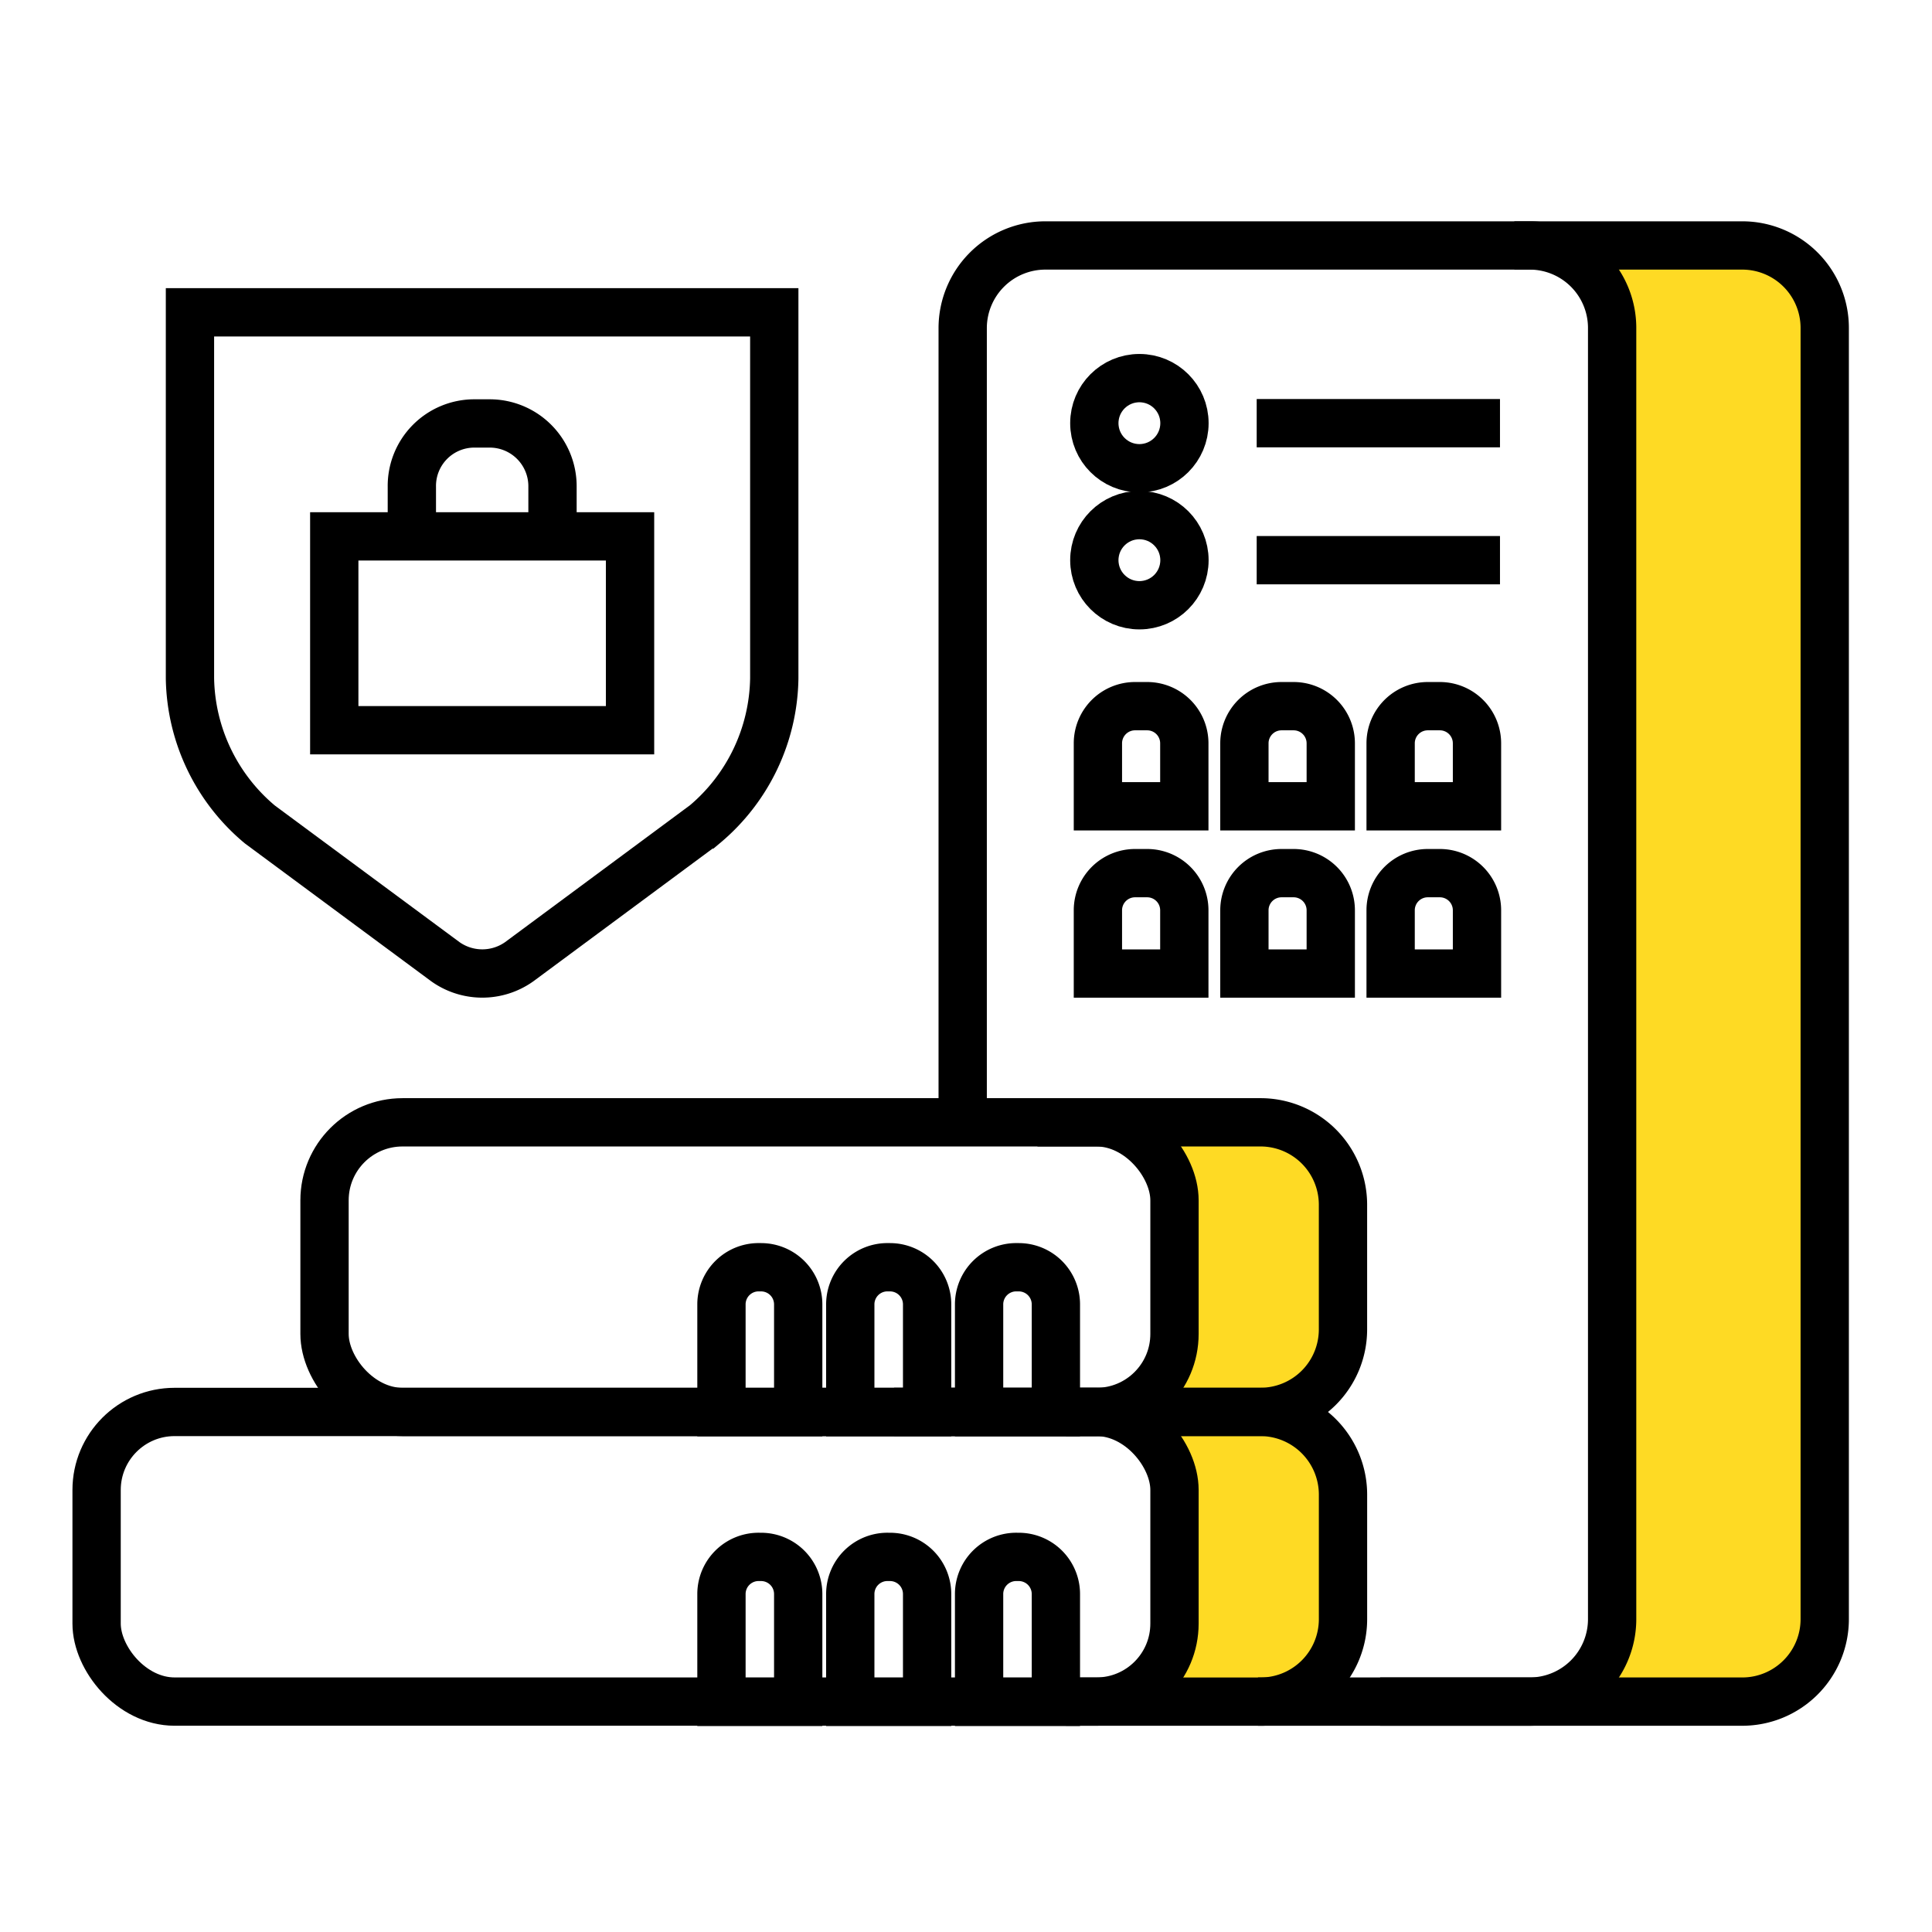
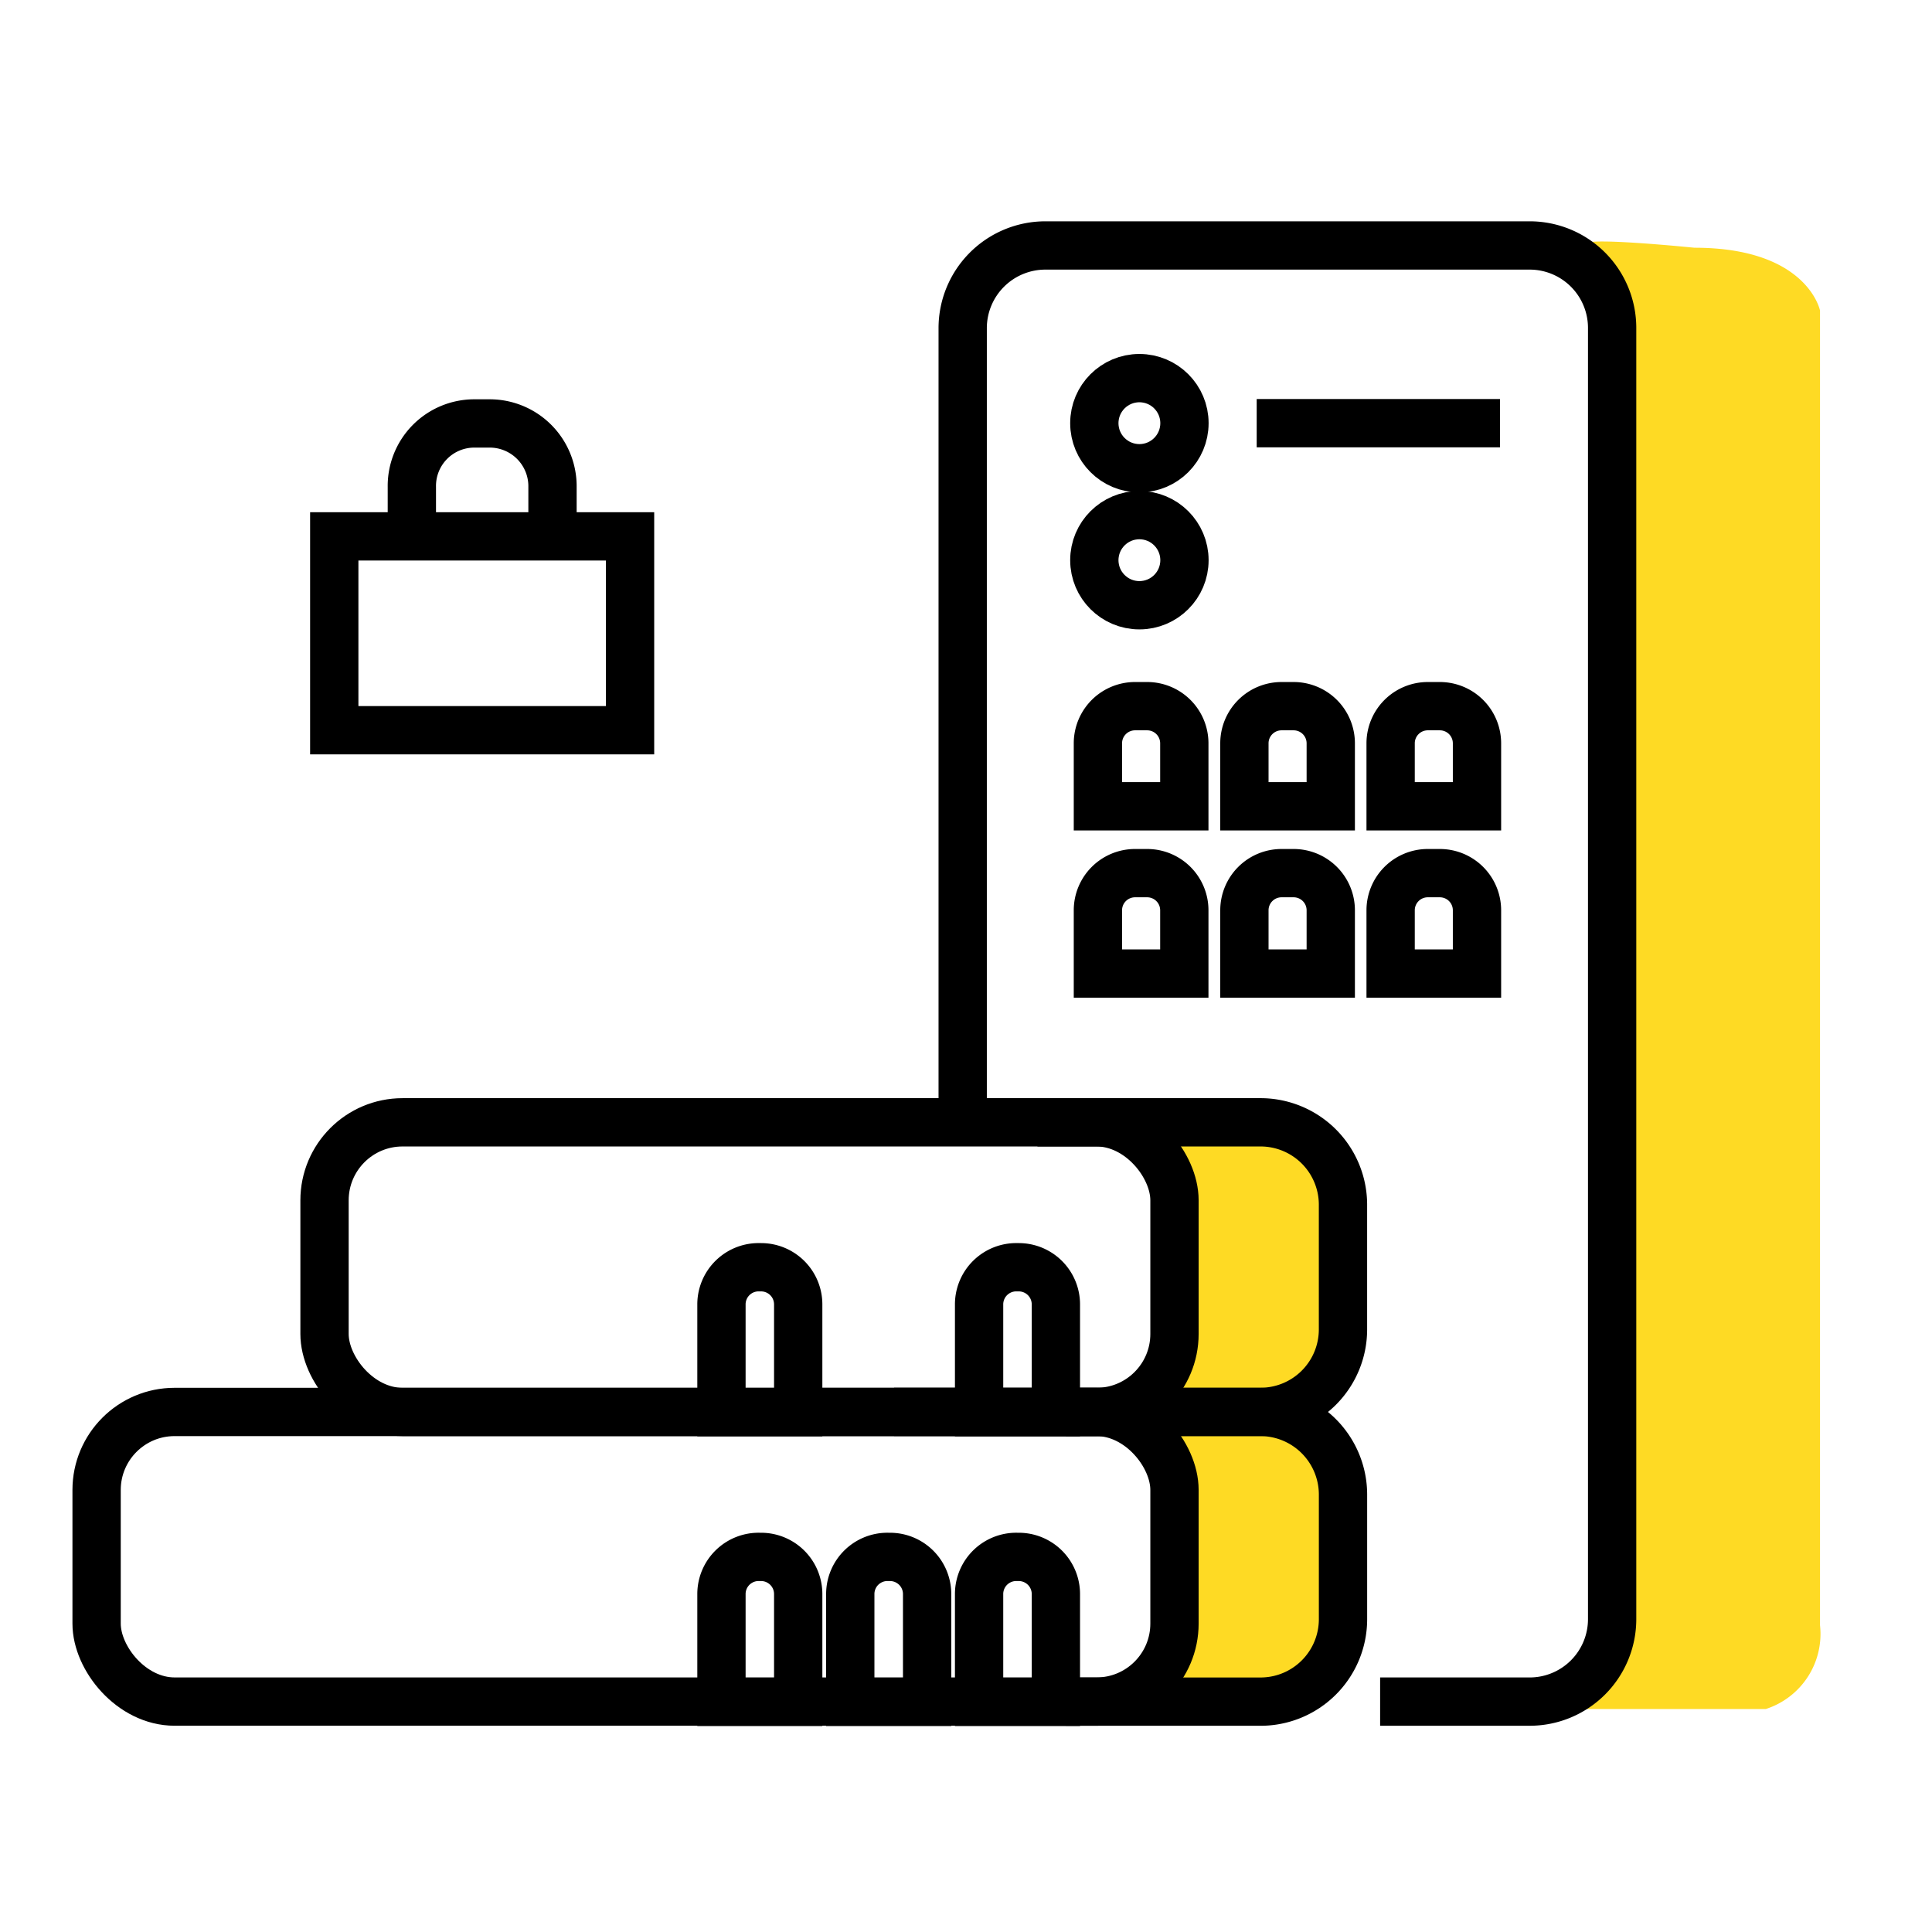
<svg xmlns="http://www.w3.org/2000/svg" width="80" height="80" viewBox="0 0 80 80">
  <defs>
    <clipPath id="clip-Canary_Trap_-_Home_-_Icon_-_Services_3">
      <rect width="80" height="80" />
    </clipPath>
  </defs>
  <g id="Canary_Trap_-_Home_-_Icon_-_Services_3" data-name="Canary Trap - Home - Icon - Services – 3" clip-path="url(#clip-Canary_Trap_-_Home_-_Icon_-_Services_3)">
    <g id="Server_Line" transform="translate(-12.26 -11.415)">
      <g id="Layer_5" data-name="Layer 5" transform="translate(58.655 21.415)">
        <path id="Path_26" data-name="Path 26" d="M74.489,21.495s1.389,1.559,1.389,7.423V78.545s-.35,3.637-2.948,3.637h9.024A3.266,3.266,0,0,0,84.2,78.714V24.273s-.52-2.6-5.2-2.6C79.006,21.675,74.754,21.24,74.489,21.495Z" transform="translate(-55.232 -21.415)" fill="#feda24" />
        <path id="Path_27" data-name="Path 27" d="M57.11,55.69s1.06,1.06,1.06,4.687v4.507s-.371,2.8-1.93,2.8A4.655,4.655,0,0,1,58.149,71.5v6.787s-.52,1.389-1.569,1.569h7.985a6.087,6.087,0,0,0,1.219-3.817V70.313s-1.389-2.259-3.3-2.121c0,0,2.948-1.06,2.948-2.948V57.821S63.875,55.69,57.11,55.69Z" transform="translate(-56.24 -19.344)" fill="#feda24" />
      </g>
      <g id="Layer_2" data-name="Layer 2" transform="translate(16.26 21.579)">
-         <path id="Path_28" data-name="Path 28" d="M41.214,45.388l-7.677,5.684a2.64,2.64,0,0,1-3.054,0L22.8,45.388a8.049,8.049,0,0,1-2.895-6.044V24.18H44.1V39.344a8.049,8.049,0,0,1-2.884,6.044Z" transform="translate(-16.039 -21.412)" fill="none" stroke="#000" stroke-miterlimit="10" stroke-width="2" />
        <path id="Path_29" data-name="Path 29" d="M28.57,32.539V31.15a2.587,2.587,0,0,1,2.577-2.63h.647a2.6,2.6,0,0,1,2.6,2.63v2.121" transform="translate(-15.516 -21.15)" fill="none" stroke="#000" stroke-miterlimit="10" stroke-width="2" />
        <rect id="Rectangle_4466" data-name="Rectangle 4466" width="12.248" height="8.027" transform="translate(9.841 12.046)" fill="none" stroke="#000" stroke-miterlimit="10" stroke-width="2" />
-         <path id="Path_30" data-name="Path 30" d="M72.225,21.57h9.438a3.415,3.415,0,0,1,3.415,3.415V78.451a3.415,3.415,0,0,1-3.415,3.415H61.61" transform="translate(-13.52 -21.57)" fill="none" stroke="#000" stroke-miterlimit="10" stroke-width="2" />
        <path id="Path_31" data-name="Path 31" d="M50.08,57.4V24.985a3.425,3.425,0,0,1,3.425-3.415H73.547a3.415,3.415,0,0,1,3.425,3.415V78.451a3.415,3.415,0,0,1-3.425,3.415H67.365" transform="translate(-14.217 -21.57)" fill="none" stroke="#000" stroke-miterlimit="10" stroke-width="2" />
        <line id="Line_5" data-name="Line 5" x2="10.074" transform="translate(48.037 7.359)" fill="none" stroke="#000" stroke-miterlimit="10" stroke-width="2" />
-         <line id="Line_6" data-name="Line 6" x2="10.074" transform="translate(48.037 13.032)" fill="none" stroke="#000" stroke-miterlimit="10" stroke-width="2" />
        <circle id="Ellipse_5" data-name="Ellipse 5" cx="1.866" cy="1.866" r="1.866" transform="translate(41.314 5.493)" fill="none" stroke="#000" stroke-miterlimit="10" stroke-width="2" />
        <circle id="Ellipse_6" data-name="Ellipse 6" cx="1.866" cy="1.866" r="1.866" transform="translate(41.314 11.166)" fill="none" stroke="#000" stroke-miterlimit="10" stroke-width="2" />
        <path id="Path_32" data-name="Path 32" d="M56.9,39.56h.5a1.538,1.538,0,0,1,1.538,1.527v2.619H55.36V41.087A1.538,1.538,0,0,1,56.9,39.56Z" transform="translate(-13.898 -20.483)" fill="none" stroke="#000" stroke-miterlimit="10" stroke-width="2" />
        <path id="Path_33" data-name="Path 33" d="M62.618,39.56h.5a1.538,1.538,0,0,1,1.538,1.527v2.619H61.08V41.087a1.538,1.538,0,0,1,1.538-1.527Z" transform="translate(-13.552 -20.483)" fill="none" stroke="#000" stroke-miterlimit="10" stroke-width="2" />
        <path id="Path_34" data-name="Path 34" d="M68.328,39.56h.5a1.538,1.538,0,0,1,1.538,1.527v2.619H66.79V41.087a1.538,1.538,0,0,1,1.538-1.527Z" transform="translate(-13.207 -20.483)" fill="none" stroke="#000" stroke-miterlimit="10" stroke-width="2" />
        <path id="Path_35" data-name="Path 35" d="M56.9,46.08h.5a1.538,1.538,0,0,1,1.538,1.538v2.619H55.36V47.618A1.538,1.538,0,0,1,56.9,46.08Z" transform="translate(-13.898 -20.089)" fill="none" stroke="#000" stroke-miterlimit="10" stroke-width="2" />
        <path id="Path_36" data-name="Path 36" d="M62.618,46.08h.5a1.538,1.538,0,0,1,1.538,1.538v2.619H61.08V47.618a1.538,1.538,0,0,1,1.538-1.538Z" transform="translate(-13.552 -20.089)" fill="none" stroke="#000" stroke-miterlimit="10" stroke-width="2" />
        <path id="Path_37" data-name="Path 37" d="M68.328,46.08h.5a1.538,1.538,0,0,1,1.538,1.538v2.619H66.79V47.618a1.538,1.538,0,0,1,1.538-1.538Z" transform="translate(-13.207 -20.089)" fill="none" stroke="#000" stroke-miterlimit="10" stroke-width="2" />
        <path id="Path_38" data-name="Path 38" d="M54.11,67.12h8.059a3.425,3.425,0,0,1,3.415,3.425V75.7a3.415,3.415,0,0,1-3.415,3.415H54.11" transform="translate(-13.973 -18.818)" fill="none" stroke="#000" stroke-miterlimit="10" stroke-width="2" />
        <rect id="Rectangle_4467" data-name="Rectangle 4467" width="44.633" height="11.993" rx="3.23" transform="translate(0 48.302)" fill="none" stroke="#000" stroke-miterlimit="10" stroke-width="2" />
        <path id="Path_39" data-name="Path 39" d="M42.24,72.78H42.3a1.538,1.538,0,0,1,1.538,1.538v4.464H40.66V74.318a1.538,1.538,0,0,1,1.58-1.538Z" transform="translate(-14.786 -18.476)" fill="none" stroke="#000" stroke-miterlimit="10" stroke-width="2" />
        <path id="Path_40" data-name="Path 40" d="M47.27,72.78h.064a1.538,1.538,0,0,1,1.538,1.538v4.464H45.69V74.318a1.538,1.538,0,0,1,1.58-1.538Z" transform="translate(-14.482 -18.476)" fill="none" stroke="#000" stroke-miterlimit="10" stroke-width="2" />
        <path id="Path_41" data-name="Path 41" d="M52.3,72.78h.064A1.538,1.538,0,0,1,53.9,74.318v4.464H50.72V74.318A1.538,1.538,0,0,1,52.3,72.78Z" transform="translate(-14.178 -18.476)" fill="none" stroke="#000" stroke-miterlimit="10" stroke-width="2" />
        <path id="Path_42" data-name="Path 42" d="M53.338,55.81h9.279a3.415,3.415,0,0,1,3.372,3.383v5.2A3.415,3.415,0,0,1,62.575,67.8H47.4" transform="translate(-14.379 -19.501)" fill="none" stroke="#000" stroke-miterlimit="10" stroke-width="2" />
        <rect id="Rectangle_4468" data-name="Rectangle 4468" width="35.195" height="11.993" rx="3.23" transform="translate(9.438 36.309)" fill="none" stroke="#000" stroke-miterlimit="10" stroke-width="2" />
        <path id="Path_43" data-name="Path 43" d="M42.24,61.47H42.3a1.538,1.538,0,0,1,1.538,1.538v4.464H40.66V63.008a1.538,1.538,0,0,1,1.58-1.538Z" transform="translate(-14.786 -19.16)" fill="none" stroke="#000" stroke-miterlimit="10" stroke-width="2" />
-         <path id="Path_44" data-name="Path 44" d="M47.27,61.47h.064a1.538,1.538,0,0,1,1.538,1.538v4.464H45.69V63.008a1.538,1.538,0,0,1,1.58-1.538Z" transform="translate(-14.482 -19.16)" fill="none" stroke="#000" stroke-miterlimit="10" stroke-width="2" />
        <path id="Path_45" data-name="Path 45" d="M52.3,61.47h.064A1.538,1.538,0,0,1,53.9,63.008v4.464H50.72V63.008A1.538,1.538,0,0,1,52.3,61.47Z" transform="translate(-14.178 -19.16)" fill="none" stroke="#000" stroke-miterlimit="10" stroke-width="2" />
      </g>
    </g>
  </g>
</svg>